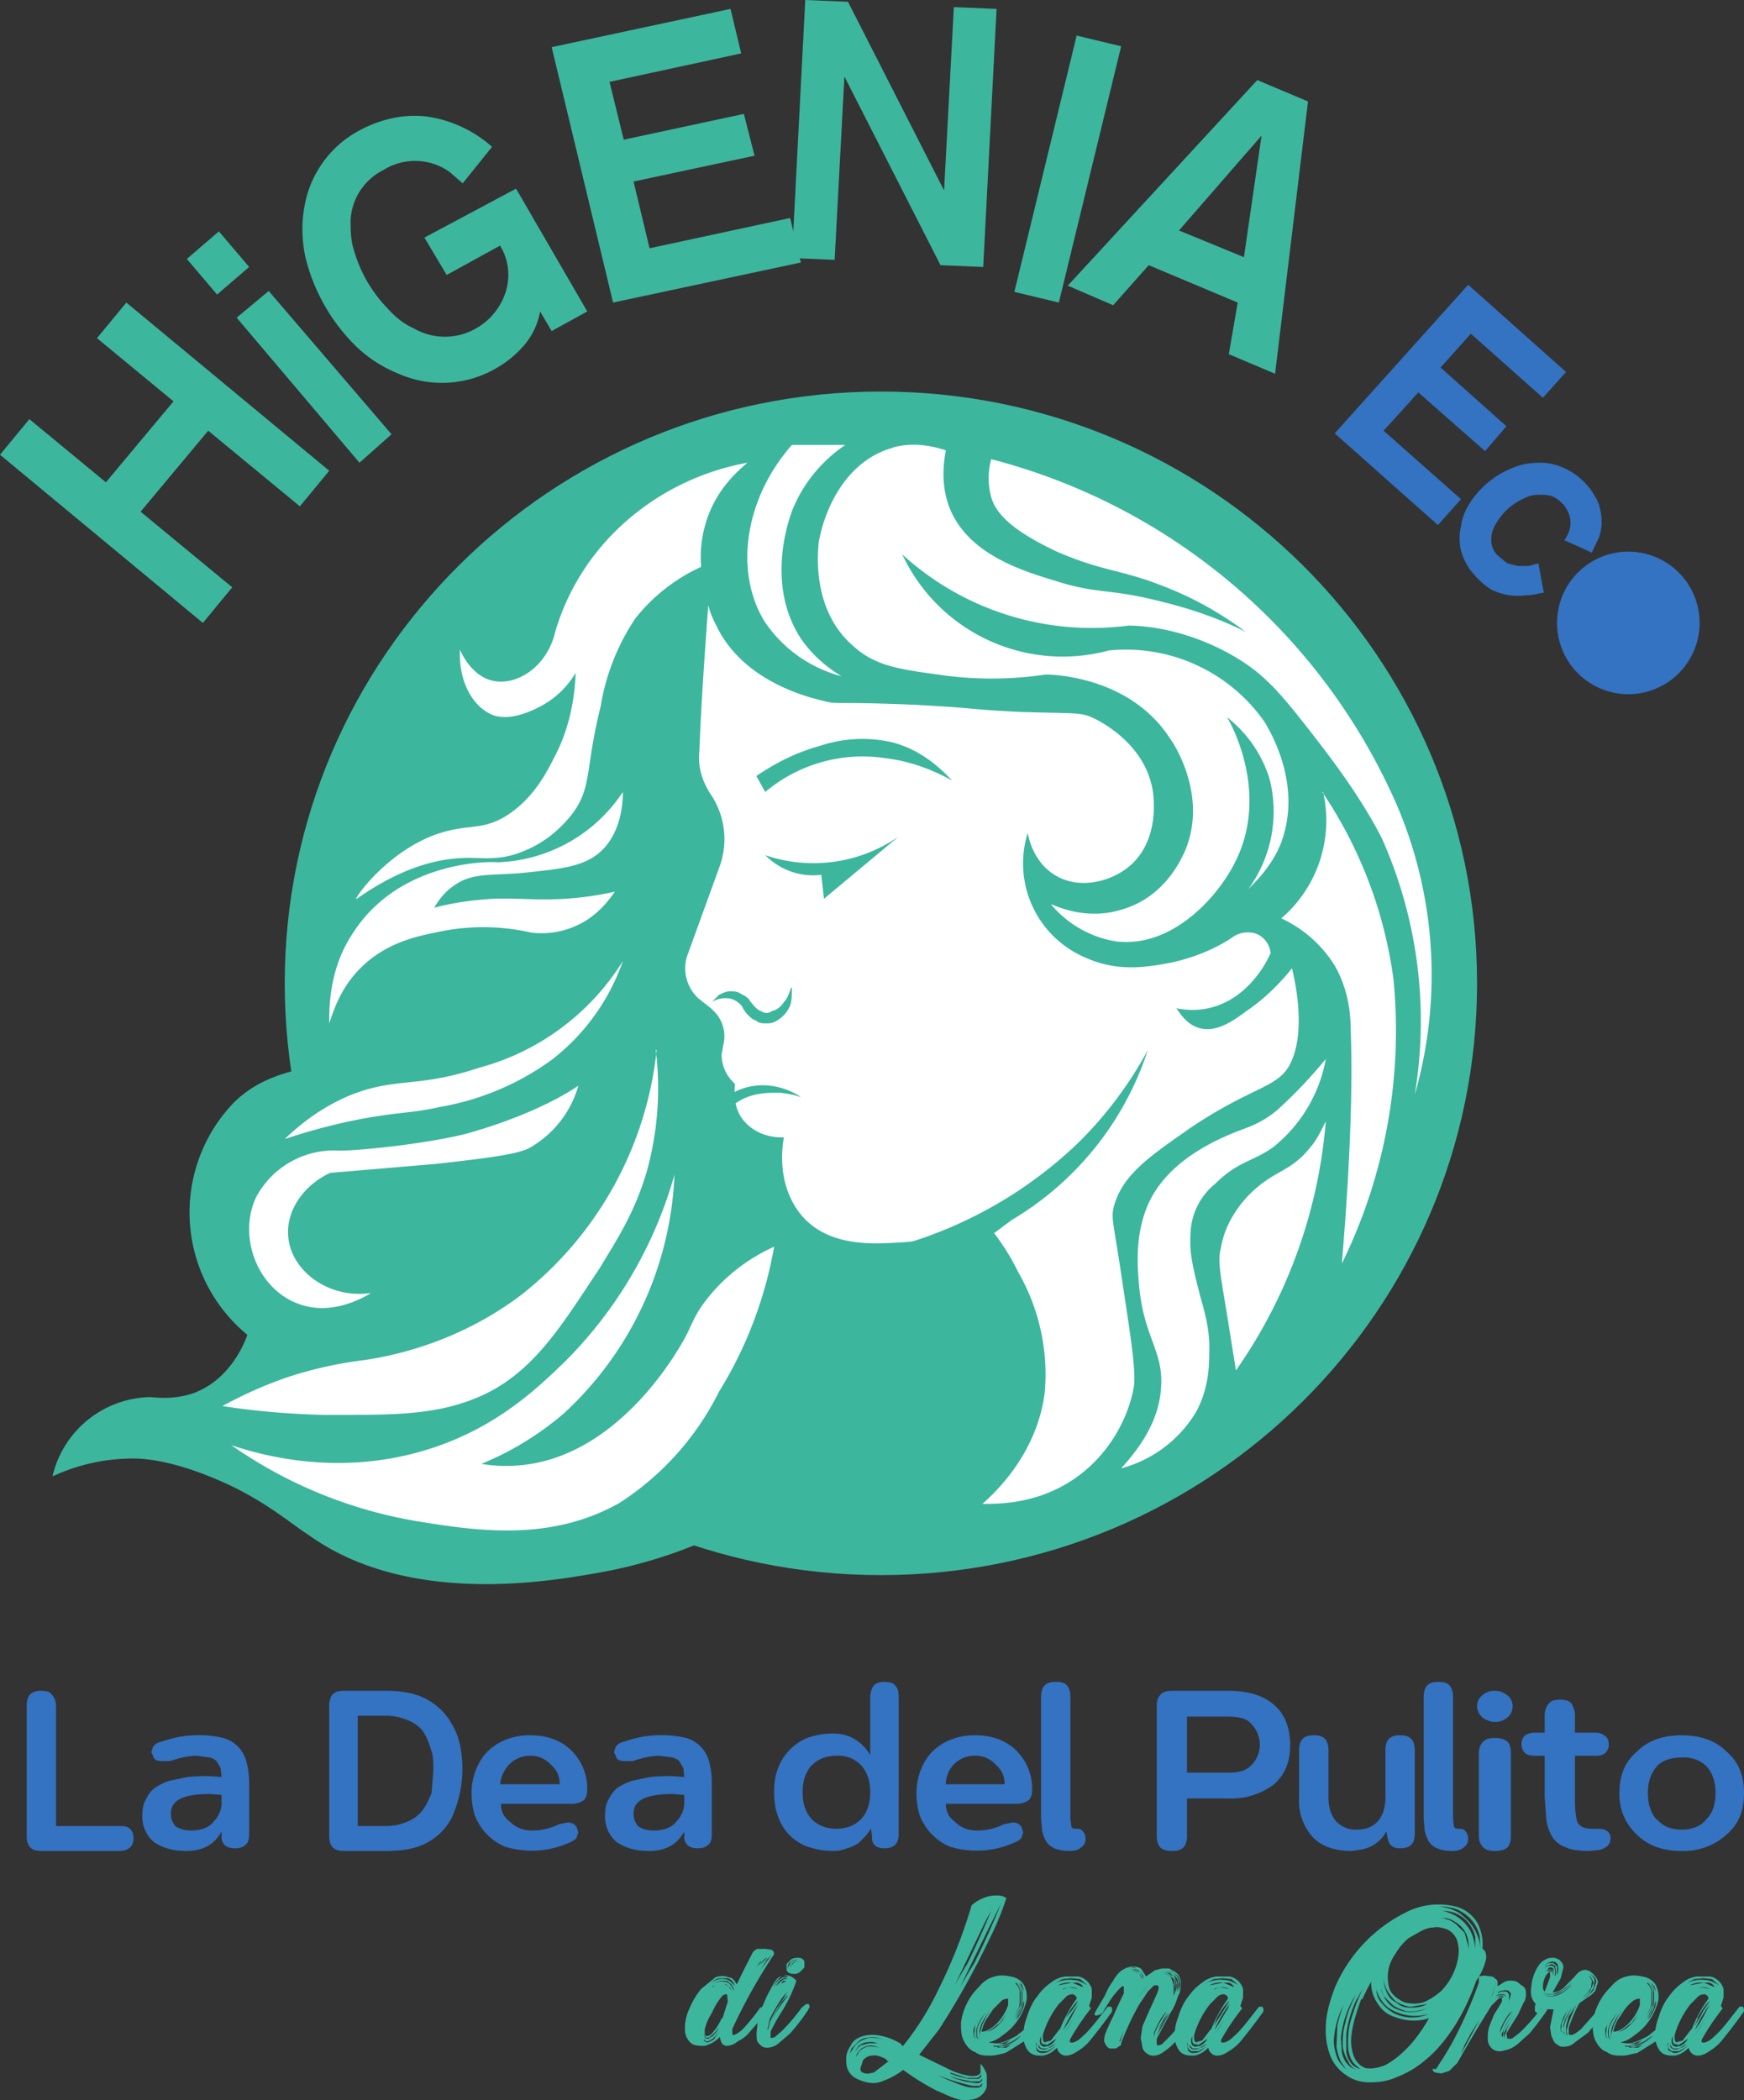
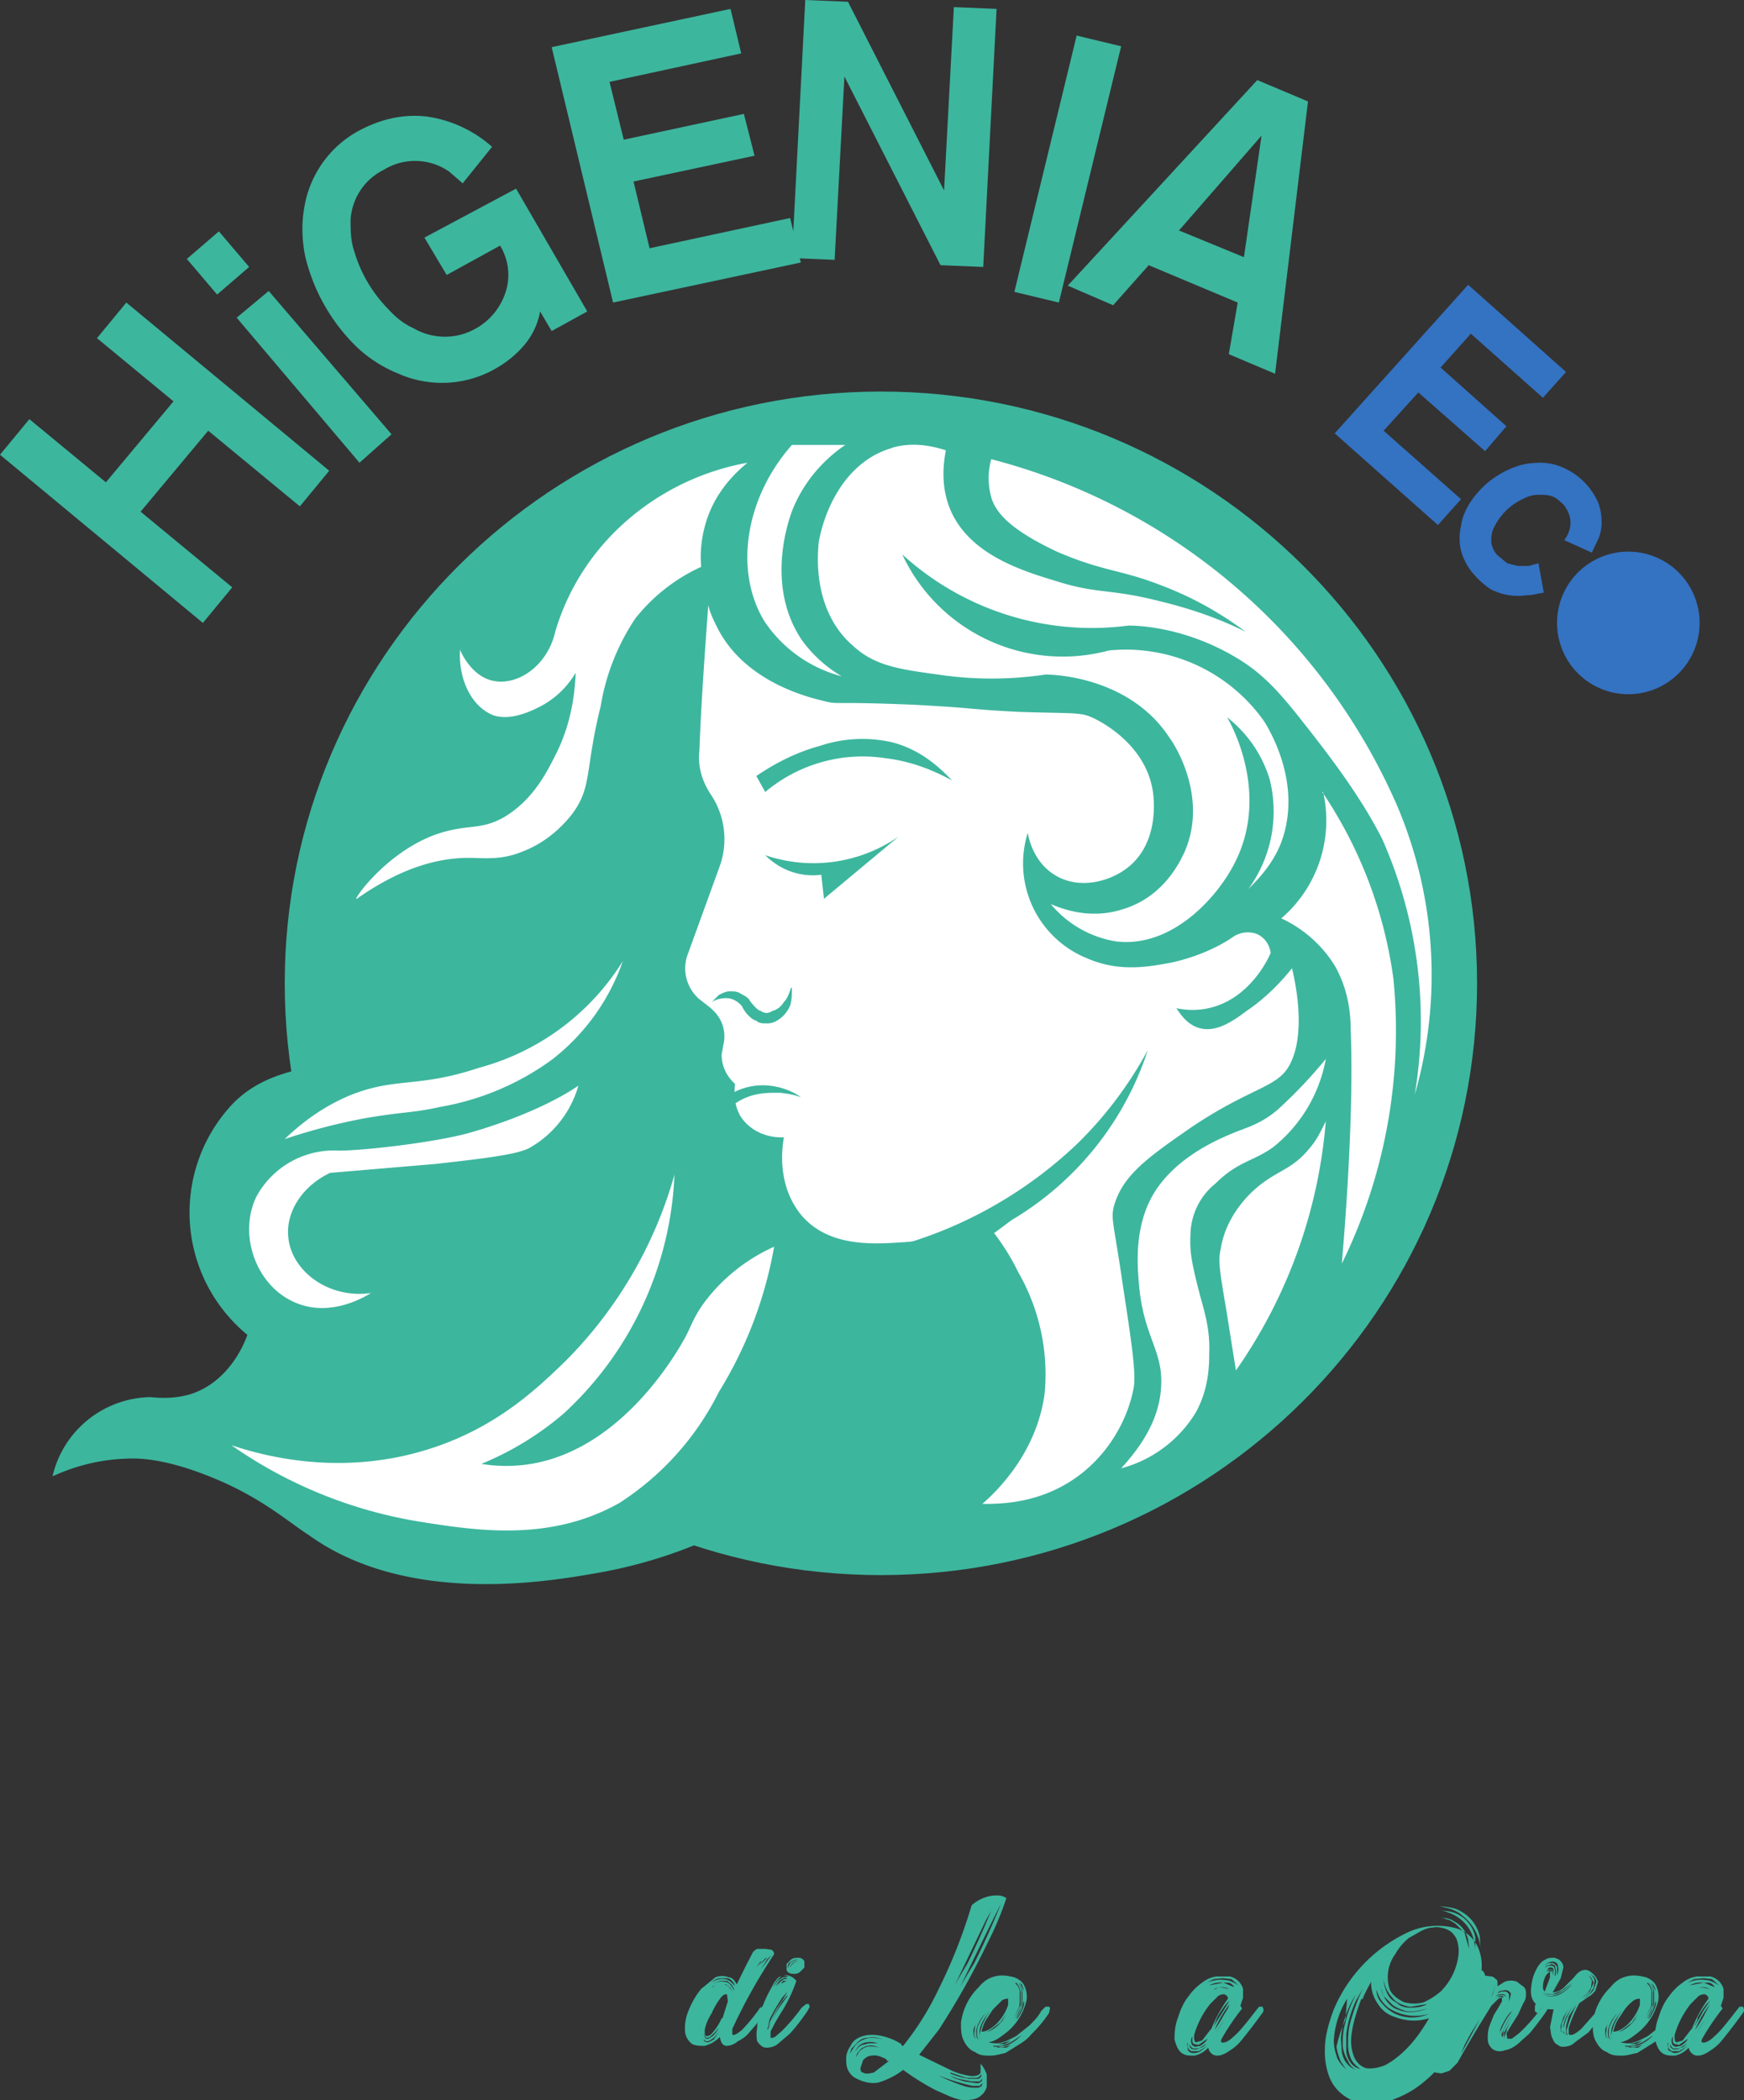
<svg xmlns="http://www.w3.org/2000/svg" width="196" height="236">
  <rect width="100%" height="100%" fill="#333333" stroke="none" />
  <g fill="none">
    <path d="M166 110.5c0 36.7-30 66.5-67 66.5s-67-29.8-67-66.5S62 44 99 44s67 29.8 67 66.5" fill="#3DB69E" />
    <path d="M38 119.4c-5 .7-9 1.6-12 4.8a17.8 17.8 0 0 0 1.8 25.8c-.2.6-1.9 5.3-6.5 6.7-1.8.5-3.3.4-4.4.3a11.5 11.5 0 0 0-11 8.9c2-.9 5-2 9.1-2 1.2 0 4.2.2 9 2.2 5.4 2.2 8.5 5 10.7 6.4 11.1 8 27 5.2 32.2 4.3a54 54 0 0 0 15.8-5.3c8.4-21.8 3.9-43.2-8.5-51-8.1-5.2-18.3-3.7-36.3-1.1" fill="#3DB69E" />
    <path d="M82.6 121.8c0 .5-.3 2 .6 3.6 1 1.6 2.9 2.5 4.9 2.4-.1.6-1 5.2 2 8.8 3.1 3.6 8.2 3.2 11.3 3a20 20 0 0 0 9-2.7c1.6 1.9 3 3.9 4 6a23 23 0 0 1 3 13.7c-.9 6.7-5.4 11-7 12.4 1.7 0 5.2 0 8.8-1.9 4.6-2.4 7.4-6.9 8.2-11.1.3-1.6-.2-5-1.2-11.5-1-7-1.4-7.5-1-9 1-3.5 3.9-5.5 8.8-8.9 7.2-4.8 9.9-4.3 11.2-7.5 1.7-4 0-10.2 0-10.3 0 0-2.1 2.8-5.1 4.8-1.6 1.2-3.5 2.5-5.4 1.9-1.3-.4-2-1.5-2.5-2.2 1 .2 2.2.3 3.6 0 4.6-1 6.7-5.5 7-6.2-.1-1-.8-1.9-1.7-2.2a3 3 0 0 0-2.4.3c-1.4 1-3.9 2.3-7.2 3-2.3.4-5.6 1.1-9.3-.5a11.5 11.5 0 0 1-6.7-14.1c.1.5.6 3.2 3 4.7 2.7 1.7 6.1.8 8.1-.7 3.6-2.7 3.1-7.5 3-8.4-.7-5.7-6.3-8.3-6.7-8.5-1.5-.7-2.1-.5-8.3-.7-6-.3-4.4-.4-11.8-.8-9.3-.4-8.6 0-10.1-.4-1.7-.4-9-2.1-12.1-8.3-.4-.8-.8-1.6-1-2.5-.4 5.5-.8 11-1 16.4-.2 1.7.3 3.4 1.3 4.9a9 9 0 0 1 1 8l-3.7 10.2c-.5 1.7 0 3.5 1.3 4.7l1.4 1.1.2.2a4 4 0 0 1 1.2 3.9l-.2 1.1c0 2 1.3 3.1 1.5 3.3" fill="#FFF" />
    <path d="M149 119a16.4 16.4 0 0 1-5.9 9.9c-2.2 1.6-4 1.6-6.5 4.1a7.5 7.5 0 0 0-2.8 5.5c-.1 2 0 3 1.1 7.2.5 1.8 1.1 3.8 1 6.3 0 1.2 0 4-1.5 6.7a14 14 0 0 1-8.4 6.3c3.6-3.9 4.4-7 4.5-9.3.2-4-2-5.5-2.5-11.4-.2-2.3-.4-5.6 1-8.9 2.5-5.7 9.4-8 11.2-8.7 1.3-.5 2.5-1.2 3.5-2.1a53.7 53.7 0 0 0 5.3-5.6" fill="#FFF" />
    <path d="M149 126c-.5 1-1 2.1-1.8 3-2 2.5-3.7 2.5-6 4.5-.6.5-3.4 3-4 6.8-.3 1.3-.2 2.1.6 6.8l1.1 6.9a56.8 56.8 0 0 0 10.1-28m-48.6-75.7C95.2 51.7 92.7 57 92 61c0 .5-1 7.4 3.9 11.6 2.4 2.2 5.1 2.6 9.5 3.2 4 .6 8.1.6 12.1 0 .8 0 9.5.2 14 7.2.6.8 4.3 6.7 1.6 12.8-.4.8-2.2 5-7 6.4-3.8 1.2-7-.2-8-.6a12 12 0 0 0 7.4 4.2c6.2.7 11.3-4.9 13.3-8.9 3.9-7.7-.4-15.5-.9-16.3a14 14 0 0 1 4.8 7 14.8 14.8 0 0 1-2.4 12.3c1-1 2.6-2.6 3.6-5 2.6-6.6-1.2-12.8-1.8-13.8a19 19 0 0 0-17.5-8 19.9 19.9 0 0 1-23.2-10.8 31.6 31.6 0 0 0 25.4 8c2.3 0 7.2.6 12.3 3.7 3.3 2 5.2 4.4 8.4 8.5 1.7 2.2 5.3 6.8 7.8 11.7A50.4 50.4 0 0 1 159 123a48.6 48.6 0 0 0-2-32.5 68.5 68.5 0 0 0-45.6-38.9 8 8 0 0 0 .1 4.6c.6 1.5 2 3.3 7.3 5.8 5.1 2.2 7.1 2 11.5 3.7 2.4.9 5.8 2.4 9.7 5.3-3-1.5-6.2-2.6-9.5-3.4-5.8-1.5-7.1-.8-11.8-2.3-4-1.2-9.6-3-11.8-7.8-1.2-2.7-.9-5.3-.6-6.9-1.3-.4-3.5-1-6-.3" fill="#FFF" />
    <path d="M95 50c-1.5 1-4.3 3.3-5.9 7.2-.2.5-3.3 8.3 1 14.7 1.5 2.1 3.3 3.4 4.5 4.1a15 15 0 0 1-8.7-6.2C82.5 64.2 83.7 56 89 50h6m-11 2c-1.2 1-3.8 3.3-4.8 7.2a13 13 0 0 0-.4 4.5 20 20 0 0 0-7.4 5.8 25 25 0 0 0-3.9 9.9c-1.8 7.2-.9 9.1-3.3 12.2-.8 1-2.6 3-5.5 4.1-2.4 1-4.4.7-6 .7-3 0-7.2.8-12.6 4.6-.6.4 3.1-5.1 8.8-7.2 3.7-1.3 5-.4 7.8-2 3.3-2 4.8-5.1 5.9-7.3 1.6-3.3 2-6.5 2.1-8.9a10 10 0 0 1-4 3.8c-1 .5-3.2 1.6-5.2 1-2.4-.9-4-3.9-3.8-7.4.1.3 1.3 3 3.7 3.5 2.7.6 6.1-1.6 7-5.5.7-2.4 2.7-8 8.4-12.8A28.3 28.3 0 0 1 84 52" fill="#FFF" />
-     <path d="M70 89c0 1.8-.4 4.7-2.4 6.6-1.8 1.7-4.2 2-8 2.4-4.3.5-6.4-.1-8.7 1.6-1 .7-1.7 1.7-2.1 2.4 2.7-.7 5-.9 6.6-1 3.2-.1 4.8.2 8.1 0a36 36 0 0 0 5.6-.8c-.5.7-1.6 2.3-3.5 3.4a9.5 9.5 0 0 1-5.9 1.2c-2.6-.6-6.4-1-10.8 0-2.5.5-5.7 1.3-8.4 4-2.2 2.2-3 4.7-3.5 6.2 0-1.9 0-6.2 2.7-10.2 5.3-8.2 15.6-8 16.2-7.9A17.6 17.6 0 0 0 70 89m3.8 29a40.4 40.4 0 0 1-15.2 27.5c-6.6 5-13.5 6.7-17.4 7.3-1.5.2-4.8.6-9 2-2.6.9-5 2-7.2 3.2 3.8.6 7.6.9 11.4 1 7 0 11.9.1 16.6-1.7 6.7-2.5 10-8.2 14.4-14.8 1.8-3 3.9-6.1 5.3-10.9a35 35 0 0 0 1-13.6" fill="#FFF" />
    <path d="M75.8 132a38.6 38.6 0 0 1-12.4 26.8 34 34 0 0 1-9.3 5.7c2.4.4 4.4.2 5.6 0 10.8-1.8 17-13.7 17.3-14.2.7-1.3 1-2.4 2.2-4a20 20 0 0 1 7.8-6.2c-.7 4-2.3 10-6.2 16.3a31.6 31.6 0 0 1-11.2 12.5c-7.8 4.4-16.1 3.1-22.4 2.1a51.2 51.2 0 0 1-21.2-8.6c3.3 1.1 12 3.6 22 .5 7.8-2.4 12.5-7 15.6-10A48.1 48.1 0 0 0 75.8 132M70 108a27.4 27.4 0 0 1-16.2 12c-6.9 2.3-9.3 1-14.5 3.1-1.9.8-4.5 2.2-7.3 4.9a67 67 0 0 1 8.8-2.3c4.5-.8 5.5-.6 8.6-1.3a30 30 0 0 0 12.6-5.3 24 24 0 0 0 8-11.1m-5 14a11.7 11.7 0 0 1-5.5 7c-1.2.6-3.3 1-10.6 1.8l-11.8 1c-3 1.4-5 4.3-4.7 7.2.3 3.7 4.4 7 9.3 6.3-.5.3-4.3 2.7-8.2 1.2-4.6-1.7-6.8-7.6-4.7-12a9.9 9.9 0 0 1 9.3-5.2c2.5 0 10-.8 14.3-1.9 5.4-1.5 10-3.6 12.6-5.4m83.7-33a14.5 14.5 0 0 1-4.7 14.2 14 14 0 0 1 6 5.3c1.6 2.8 1.8 5.6 1.8 7.3.4 10-.8 23.8-1 26.2a59.4 59.4 0 0 0 5.8-32 49.3 49.3 0 0 0-8-21" fill="#FFF" />
    <path d="m101 94-8.4 7-.3-2.7c-2.3.3-4.6-.5-6.3-2.2a16.8 16.8 0 0 0 15-2.1m-15-5a17 17 0 0 1 13.5-3.8c3.4.4 6 1.7 7.5 2.5-1-1-3.2-3.4-6.8-4.3a15 15 0 0 0-8 .4c-3.3.9-5.7 2.4-7.2 3.4l1 1.8m3 22c0 .6 0 1.4-.2 2-.3.7-.8 1.3-1.5 1.7a2 2 0 0 1-1.1.3c-.5 0-.9 0-1.2-.3-.4-.1-.7-.4-1-.7a4 4 0 0 1-.6-.9 2.4 2.4 0 0 0-1.4-.9 3 3 0 0 0-2 .4l.8-.8c.4-.2.8-.4 1.2-.4.5 0 .9 0 1.3.3.4.2.8.4 1 .8.4.5.8 1 1.2 1.1.4.3.9.3 1.3 0 .5-.1 1-.5 1.3-1 .4-.4.6-1 .8-1.6m40.1 7a44 44 0 0 1-7.8 10.4 48 48 0 0 1-27.2 13c5.1 2.2 8.9 1.6 10.6 1.2 2.6-.6 4.8-2.3 9.1-5.5A34.7 34.7 0 0 0 129 118m-50 7.9c.6-.8 1.9-2.5 4-3.4 3.4-1.4 6.4.3 7 .8-.8-.3-1.5-.4-2.3-.5-1.3 0-3.3-.1-5.2 1.3l-1.7 1.9-1.8-.1" fill="#3DB69E" />
-     <path d="M3 206.3v-14.6c0-.5.1-1 .4-1.3.3-.3.7-.4 1.2-.4.6 0 1 .1 1.2.4.3.3.5.8.5 1.3v13.5h7c.6 0 1 0 1.3.3.3.3.4.6.4 1 0 .5-.1.9-.4 1.1-.3.3-.7.4-1.3.4H4.7c-.6 0-1-.1-1.3-.4-.3-.3-.4-.8-.4-1.3m16.2-2.5c0 .6.2 1 .5 1.4.4.3 1 .5 1.8.5 1 0 2-.3 2.5-1a3 3 0 0 0 .9-2v-1l-1.3-.1c-3 0-4.4.7-4.4 2.2m-2.8-1.6c.3-.6.6-1 1-1.3.5-.3 1-.6 1.7-.8l1.9-.4a17 17 0 0 1 3.9 0l-.1-1-.4-.7c-.2-.3-.5-.4-.8-.5l-1.5-.2c-.8 0-1.8.2-3 .6h-.9c-.5 0-.9-.1-1-.6l-.2-.4.2-.6c.2-.3.5-.5 1-.6a12.3 12.3 0 0 1 6.9-.4 3.7 3.7 0 0 1 2.6 2.7c.2.7.3 1.5.3 2.4v5.7c0 .5-.1 1-.4 1.2-.3.3-.7.4-1.2.4-.9 0-1.4-.4-1.5-1.1v-.8c-.8 1.5-2.1 2.2-4 2.2-1.6 0-2.7-.4-3.6-1a3.7 3.7 0 0 1-1.3-3c0-.7.1-1.3.4-1.8m23.8-9.4v12.4h3.1c1 0 1.8-.2 2.5-.5a4 4 0 0 0 1.7-1.3c.4-.5.7-1.2 1-1.9l.2-2.5c0-1 0-1.8-.3-2.5-.2-.7-.5-1.4-.9-2a4 4 0 0 0-1.7-1.2c-.7-.3-1.5-.5-2.5-.5h-3.1ZM37 206.3v-14.6c0-.5.1-1 .4-1.3.3-.3.7-.4 1.2-.4h4.7c1.2 0 2.3.1 3.3.4a7 7 0 0 1 4.1 3.2c.5.8.8 1.6 1 2.5a13.2 13.2 0 0 1-1 8.3 6.7 6.7 0 0 1-4 3.2c-1 .3-2.2.4-3.4.4h-4.7c-.5 0-.9-.1-1.2-.4-.3-.3-.4-.8-.4-1.3m19.3-5.8h6.6c0-.9-.3-1.6-1-2.2a3 3 0 0 0-2.3-1c-1 0-1.8.4-2.4 1a4 4 0 0 0-1 2.2m-3.2 1a7 7 0 0 1 .8-3.3c.5-1 1.2-1.7 2.2-2.3a7 7 0 0 1 3.6-.9c1.8 0 3.3.5 4.5 1.6A6 6 0 0 1 66 201c0 .6-.1 1-.4 1.3-.3.2-.7.4-1.3.4h-8c0 .8.3 1.5 1 2 .6.6 1.4 1 2.5 1 1.2 0 2.2-.3 3-.7l1-.2c.5 0 .8.2 1 .5l.2.6-.2.6c-.1.2-.4.4-.9.6a10.3 10.3 0 0 1-7.2.4 6.3 6.3 0 0 1-3.3-3.4c-.3-.9-.4-1.7-.4-2.6m18.2 2.3c0 .6.2 1 .5 1.4.4.3 1 .5 1.8.5 1 0 2-.3 2.5-1a3 3 0 0 0 .9-2v-1l-1.3-.1c-3 0-4.4.7-4.4 2.2m-2.8-1.6c.3-.6.6-1 1-1.3.5-.3 1-.6 1.7-.8l1.9-.4a17 17 0 0 1 3.9 0l-.1-1-.4-.7c-.2-.3-.5-.4-.8-.5l-1.5-.2c-.8 0-1.8.2-3 .6h-.9c-.5 0-.9-.1-1-.6l-.2-.4.2-.6c.2-.3.5-.5 1-.6a12.3 12.3 0 0 1 6.9-.4 3.7 3.7 0 0 1 2.6 2.7c.2.7.3 1.5.3 2.4v5.7c0 .5-.1 1-.4 1.2-.3.3-.7.4-1.2.4-.9 0-1.4-.4-1.5-1.1v-.8c-.8 1.5-2.1 2.2-4 2.2-1.6 0-2.7-.4-3.6-1a3.7 3.7 0 0 1-1.3-3c0-.7.1-1.3.4-1.8m21.8-.8c0 1.2.3 2.2 1 3 .7.7 1.6 1.1 2.8 1.1 1.2 0 2.1-.4 2.8-1.1.7-.8 1-1.8 1-3s-.3-2.2-1-3a3.5 3.5 0 0 0-2.8-1.1c-1.2 0-2.1.4-2.8 1.1-.7.8-1 1.8-1 3m-3.2 0c0-1 .1-1.8.4-2.6a6 6 0 0 1 3.3-3.5c.9-.3 1.8-.5 2.9-.5 1.8 0 3.2.8 4.2 2.4v-6.5c0-.6.2-1 .4-1.3.3-.3.7-.4 1.2-.4s1 .1 1.2.4c.3.3.4.7.4 1.3V206c0 .6-.1 1-.4 1.3-.3.3-.7.4-1.2.4-.8 0-1.3-.3-1.4-1v-.4a8.8 8.8 0 0 1-.1-.8l-.6.8-.8.8a4 4 0 0 1-1.3.6c-.5.2-1 .3-1.6.3-1 0-2-.2-2.9-.5a5.5 5.5 0 0 1-3.3-3.5c-.3-.8-.4-1.7-.4-2.6m19.3-.9h6.6c0-.9-.3-1.6-1-2.2a3 3 0 0 0-2.3-1 3.2 3.2 0 0 0-3.3 3.2m-3.3 1a7 7 0 0 1 .8-3.3c.5-1 1.2-1.7 2.2-2.3a7 7 0 0 1 3.6-.9c1.8 0 3.3.5 4.5 1.6a6 6 0 0 1 1.9 4.4c0 .6-.1 1-.4 1.3-.3.2-.7.4-1.3.4h-8c0 .8.3 1.5 1 2 .6.6 1.4 1 2.5 1 1.2 0 2.2-.3 3-.7l1-.2c.5 0 .8.2 1 .5l.2.6-.2.6c-.1.2-.4.4-.9.6a10.3 10.3 0 0 1-7.2.4 6.3 6.3 0 0 1-3.3-3.4c-.3-.9-.4-1.7-.4-2.6m14.4-12.1c.3-.3.7-.4 1.3-.4.5 0 1 .1 1.2.4.3.3.4.8.4 1.3v13.7l.1.8c0 .2.2.3.5.3s.6 0 .8.3c.2.2.3.5.3.8 0 .5-.2.8-.5 1-.3.3-.8.4-1.3.4-.7 0-1.2-.1-1.7-.3a2 2 0 0 1-1-.9 4 4 0 0 1-.4-1.2l-.1-1.3v-13.6c0-.5.1-1 .4-1.3m16 3.5v6.3h4.6c1.2 0 2-.2 2.6-.8a3.3 3.3 0 0 0 0-4.7c-.5-.6-1.4-.8-2.6-.8h-4.6Zm-3-2.5c.4-.3.8-.4 1.4-.4h6.2c2.2 0 4 .5 5.2 1.6 1.2 1 1.8 2.6 1.8 4.5s-.6 3.3-1.8 4.4a8 8 0 0 1-5.2 1.6h-4.6v4.2c0 .5-.1 1-.4 1.3-.3.3-.7.4-1.3.4-.5 0-1-.1-1.3-.4-.3-.3-.4-.8-.4-1.3v-14.6c0-.5.1-1 .5-1.3m15.5 6.3c0-.5.1-1 .4-1.3.3-.3.7-.4 1.3-.4.5 0 .9.1 1.2.4.3.3.4.8.4 1.3v5.3c0 1.1.3 2 .8 2.6a3 3 0 0 0 2.4 1c1.1 0 1.9-.4 2.4-1s.8-1.5.8-2.6v-5.3c0-.5.1-1 .4-1.3.3-.3.7-.4 1.2-.4.6 0 1 .1 1.3.4.3.3.4.8.4 1.3v9.3c0 .6-.1 1-.4 1.3-.3.3-.7.4-1.3.4-.7 0-1.1-.3-1.3-.9l-.2-1-.3.5a4 4 0 0 1-2.3 1.5l-1.3.2c-1.9 0-3.4-.5-4.4-1.6a6 6 0 0 1-1.5-4.4v-5.3Zm14.4-7.3c.3-.3.7-.4 1.3-.4.5 0 1 .1 1.2.4.3.3.4.8.4 1.3v13.7l.1.8c0 .2.2.3.5.3s.6 0 .8.3c.2.2.3.5.3.8 0 .5-.2.8-.5 1-.3.3-.8.4-1.3.4-.7 0-1.2-.1-1.7-.3a2 2 0 0 1-1-.9 4 4 0 0 1-.4-1.2l-.1-1.3v-13.6c0-.5.1-1 .4-1.3m5.8 16.9V197c0-.6.2-1 .5-1.3.3-.3.7-.4 1.3-.4.6 0 1 .1 1.4.4.3.3.4.7.4 1.3v9.3c0 .6-.1 1-.4 1.3-.3.3-.8.4-1.4.4-.6 0-1-.1-1.3-.4-.3-.3-.5-.7-.5-1.3m.4-15.8a2 2 0 0 1 1.4-.5c.6 0 1 .2 1.4.5.4.3.6.8.6 1.2 0 .5-.2 1-.6 1.3a2 2 0 0 1-1.4.5c-.5 0-1-.2-1.4-.5-.4-.4-.6-.8-.6-1.3 0-.4.2-.9.6-1.2m4.4 5.5c0-.4.1-.7.4-1 .2-.1.6-.3 1-.3h1.2v-2c0-.5.2-1 .5-1.3.2-.3.7-.4 1.2-.4.6 0 1 .1 1.3.4.2.4.4.8.4 1.3v2h2.4c.4 0 .8.2 1 .4.3.2.4.5.4 1 0 .3-.1.6-.4.9-.2.2-.6.3-1 .3H177v4.8c0 1.3.1 2.2.3 2.7.3.5.8.7 1.6.7a11.2 11.2 0 0 0 .7 0c.8 0 1.3.3 1.4.9v.2c0 .3-.1.6-.3.8a2 2 0 0 1-1.1.5l-1 .1c-1 0-2-.1-2.6-.4a3 3 0 0 1-1.5-1.1c-.3-.5-.6-1.2-.7-1.9l-.2-2.6v-4.7h-1.2c-.4 0-.8-.1-1-.3-.3-.3-.4-.6-.4-1m15.2 8.4c.6.8 1.6 1.2 2.8 1.2 1.2 0 2.2-.4 2.8-1.2.7-.7 1-1.7 1-2.9s-.3-2.2-1-3a3.6 3.6 0 0 0-2.8-1c-1.2 0-2.2.3-2.8 1-.7.8-1 1.8-1 3s.3 2.2 1 3m-4.2-3c0-2 .6-3.5 2-4.7 1.2-1.2 2.9-1.8 5-1.8s3.8.6 5 1.8c1.4 1.2 2 2.7 2 4.7s-.6 3.5-2 4.7a7.2 7.2 0 0 1-5 1.8c-2.1 0-3.8-.6-5-1.8a6.1 6.1 0 0 1-2-4.7" fill="#3472C2" />
    <path d="M85.6 220.4c-.2 0-.3.3-.6.7a22.4 22.4 0 0 0 .6-.7m.6-.4c-.2 0-.5.4-.8.8a27.3 27.3 0 0 0 .8-.8m.5-.3-.5.5-.7 1.1a46 46 0 0 0 1.2-1.6m-4.2 4c0-.3-.2-.5-.3-.7l-.5-.4H81a2 2 0 0 0-.9.4c.4-.3.9-.4 1.3-.3.5 0 .8.4 1.1 1m-2.4-.4c.4-.3.8-.4 1.3-.3.4.1.7.4 1 1l-.3-.6-.5-.4H81a2 2 0 0 0-1 .3m2.6 0a1.2 1.2 0 0 0-.8-1H81c-.4 0-.7.2-1.1.5.5-.3 1-.5 1.5-.4.4 0 .8.3 1.2.8m-1.4 3.6.6-1.9-.1-.8c-.2 0-.4 0-.7.4a8 8 0 0 0-1 1.7c-.5.8-.7 1.4-.8 1.9 0 .4 0 .7.2.7.1 0 .4 0 .7-.4a6 6 0 0 0 1-1.6m-2 1.6.1.5c.1.2.2.2.4.2l.5-.3c.2-.2.5-.5.7-1a4 4 0 0 1-.9 1c-.2.2-.4.2-.5.2a.4.4 0 0 1-.2-.3l-.1-.3m0 .3v.6c.2.2.3.2.5.2l.6-.3.7-1c-.4.5-.7.9-1 1-.2.2-.4.2-.5.2a.4.4 0 0 1-.3-.3v-.4m6.4-3c.2-.3.3-.4.5-.4h.3v.5a31.8 31.8 0 0 1-2.1 2.6c-.4.5-.9.8-1.3 1a2 2 0 0 1-1.2.5c-.5 0-.7-.4-.8-1-.5.5-1 .8-1.7 1-.5 0-1 0-1.4-.2a2 2 0 0 1-.8-1.3 5 5 0 0 1 .4-2.5 9 9 0 0 1 1.4-2.4l1.6-1.3a2 2 0 0 1 1.5 0c.4 0 .7.4.9.8a110.4 110.4 0 0 1 1.7-3.4c.1-.3.4-.5.6-.6h.9l.7.1c.2.1.3.3.3.5a61.8 61.8 0 0 0-4.7 8.4v.6c.1.2.5 0 1.1-.5a20 20 0 0 0 2.1-2.6" fill="#3DB69E" />
-     <path d="M89.8 220.4h-.3l-.3.1-.3.3-.2.5c.1-.2.2-.5.4-.6.1-.2.4-.3.7-.3m-.1-.2a1.3 1.3 0 0 0-.7.2 1 1 0 0 0-.4.3l-.1.5.3-.6c.2-.2.5-.3.9-.4m-.6 1.6c-.4 0-.6-.2-.7-.4v-.7l.5-.5c.3-.2.6-.2.8-.2.4 0 .6.2.7.4v.7l-.5.5a1 1 0 0 1-.8.2m-.7.8H88l-.5.7.3-.4.6-.3m-1.3.7.3-.3.3-.3.4-.3c.2 0 .3-.1.4 0-.1-.2-.3-.2-.6 0-.3.1-.5.4-.8 1m1.5-1.3a.9.9 0 0 0-.8 0 3 3 0 0 0-.9 1.2 5.7 5.7 0 0 1 .6-.8l.5-.3.6-.1m-.1 1.7-.6.7a21.4 21.4 0 0 0-1.4 2.4l-.2.8a19.6 19.6 0 0 1 1-2l.8-1.2.4-.7m0 .4-.6.7a30.3 30.3 0 0 0-1.4 2.5c-.2.4-.3.6-.2.7l.3-.9A20.7 20.7 0 0 1 88 225l.5-.7m1.6 1.3.5-.4h.3l.1.3-.2.4a23 23 0 0 1-2 2.6l-1.4 1.2a2 2 0 0 1-1.3.4c-.4 0-.7-.3-1-.7-.1-.4-.1-1 0-1.6 0-.7.3-1.5.6-2.3.3-.9.8-1.8 1.3-2.7.3-.4.5-.7.8-.7.3-.1.5-.2.8-.1a1.6 1.6 0 0 1 .9.6 16.3 16.3 0 0 1-1.8 3.7 21.8 21.8 0 0 0-1.1 2v.6c0 .2.2.1.5 0l.8-.7a21.5 21.5 0 0 0 2.2-2.6m76.3-6.6-.1-1.4a4.2 4.2 0 0 0-2.1-2.8c-.6-.4-1.4-.5-2.4-.6l1.2.3c.5.2 1 .4 1.4.8a5.3 5.3 0 0 1 2 3.7m-1.3 0-.1-1a3 3 0 0 0-1.6-2.1c-.4-.3-1-.4-1.8-.4.3 0 .6 0 1 .2.3 0 .7.3 1 .5l1 1 .5 1.8m.7 0v-1.3a3.7 3.7 0 0 0-2-2.6c-.6-.3-1.3-.4-2.2-.4.3 0 .7 0 1.1.2a4.4 4.4 0 0 1 2.5 2c.3.5.5 1.2.6 2.1m-8 6c.8.2 1.5.2 2.2 0 .7-.3 1.3-.7 1.9-1.2a7 7 0 0 0 2-4 4 4 0 0 0-.2-1.9c-.3-.6-.7-1-1.4-1.2-.4-.1-.8-.2-1.2-.1-.5 0-1 .2-1.4.4l-1.4.8c-.6.5-1.1 1.1-1.5 1.8a4.4 4.4 0 0 0-.6 4c.3.6.8 1 1.6 1.4m-2.3-2.5c0 .5.2 1 .4 1.5.2.4.5.8 1 1 .4.4.9.6 1.5.6s1.3 0 2-.4l-1.8.3c-.5 0-.9-.2-1.2-.3-.4-.2-.7-.4-.9-.7a3.8 3.8 0 0 1-1-2m4.9 3.2c-1 .3-1.7.4-2.4.3-.6-.2-1.1-.4-1.5-.7l-1-1-.3-.9c.1.5.3 1 .6 1.4.2.3.6.7 1 .9.5.2 1 .4 1.6.4a5 5 0 0 0 2-.4m-5.7-2c0 .4.2 1 .6 1.4.4.5.8.8 1.3 1.1a4.6 4.6 0 0 0 4 .1 5.4 5.4 0 0 1-4.6-.7 3.9 3.9 0 0 1-1.3-2m-1.7 1c-.6 1.6-1 3-1.1 4a5 5 0 0 0 .3 2.6c.3.6.7 1 1.3 1.2.6.1 1.3 0 2.1-.3.8-.4 1.6-1 2.5-1.9.8-.8 1.7-2 2.5-3.4a5.7 5.7 0 0 1-3.7-.1c-1-.3-1.6-.8-2.1-1.6a4 4 0 0 1-.7-2.4 17 17 0 0 0-1 2m.1-1.3-.8 1.4a12.8 12.8 0 0 0-1.1 3.8v1.8c0 .5.2 1 .5 1.4.2.3.6.6 1.1.7-.3-.2-.7-.5-1-1-.2-.4-.4-1-.4-1.7 0-.8 0-1.7.3-2.7.3-1 .7-2.3 1.4-3.7m-.8.7a11 11 0 0 0-1.7 4.9l.1 1.6c.1.5.3 1 .6 1.3.3.4.7.6 1.1.7-.4-.1-.8-.5-1-1a4 4 0 0 1-.6-1.7c0-.8 0-1.6.3-2.6.2-1 .6-2 1.2-3.2m-1 .5a10 10 0 0 0-1.5 4.7c0 .8.2 1.4.4 2 .3.6.7 1 1.2 1.4-.3-.2-.5-.6-.8-1-.2-.5-.4-1-.5-1.7l.1-2.4c.2-.9.5-1.9 1-3m15.3-5.6c.3.1.5.6.4 1.2a7 7 0 0 1-1.1 2.4c-.7 2-1.6 3.8-2.5 5.2-1 1.5-2 2.7-3.1 3.6a11 11 0 0 1-3.3 2c-1.1.5-2.1.6-3.1.6s-1.9-.3-2.6-.8a4.7 4.7 0 0 1-1.8-2.2 8 8 0 0 1-.5-3.2c0-1.3.4-2.8 1-4.4a16.8 16.8 0 0 1 8-8.5 8 8 0 0 1 5.8-.6 4 4 0 0 1 2.3 1.9c.4.8.6 1.8.5 2.8" fill="#3DB69E" />
+     <path d="M89.8 220.4h-.3l-.3.1-.3.3-.2.5c.1-.2.2-.5.4-.6.1-.2.4-.3.7-.3m-.1-.2a1.3 1.3 0 0 0-.7.2 1 1 0 0 0-.4.3l-.1.5.3-.6c.2-.2.5-.3.9-.4m-.6 1.6c-.4 0-.6-.2-.7-.4v-.7l.5-.5c.3-.2.6-.2.8-.2.4 0 .6.2.7.4v.7l-.5.5a1 1 0 0 1-.8.2m-.7.8H88l-.5.7.3-.4.6-.3m-1.3.7.3-.3.3-.3.4-.3c.2 0 .3-.1.4 0-.1-.2-.3-.2-.6 0-.3.1-.5.4-.8 1m1.5-1.3a.9.9 0 0 0-.8 0 3 3 0 0 0-.9 1.2 5.7 5.7 0 0 1 .6-.8l.5-.3.6-.1m-.1 1.7-.6.7a21.4 21.4 0 0 0-1.4 2.4l-.2.8a19.6 19.6 0 0 1 1-2l.8-1.2.4-.7m0 .4-.6.7a30.3 30.3 0 0 0-1.4 2.5c-.2.4-.3.6-.2.7l.3-.9A20.7 20.7 0 0 1 88 225l.5-.7m1.6 1.3.5-.4h.3l.1.3-.2.4a23 23 0 0 1-2 2.6l-1.4 1.2a2 2 0 0 1-1.3.4c-.4 0-.7-.3-1-.7-.1-.4-.1-1 0-1.6 0-.7.3-1.5.6-2.3.3-.9.8-1.8 1.3-2.7.3-.4.5-.7.8-.7.3-.1.5-.2.8-.1a1.6 1.6 0 0 1 .9.6 16.3 16.3 0 0 1-1.8 3.7 21.8 21.8 0 0 0-1.1 2v.6c0 .2.2.1.5 0l.8-.7a21.5 21.5 0 0 0 2.2-2.6m76.3-6.6-.1-1.4a4.2 4.2 0 0 0-2.1-2.8c-.6-.4-1.4-.5-2.4-.6l1.2.3c.5.2 1 .4 1.4.8a5.3 5.3 0 0 1 2 3.7m-1.3 0-.1-1a3 3 0 0 0-1.6-2.1c-.4-.3-1-.4-1.8-.4.3 0 .6 0 1 .2.3 0 .7.3 1 .5l1 1 .5 1.8m.7 0v-1.3a3.7 3.7 0 0 0-2-2.6c-.6-.3-1.3-.4-2.2-.4.3 0 .7 0 1.1.2a4.4 4.4 0 0 1 2.5 2c.3.5.5 1.2.6 2.1m-8 6c.8.2 1.5.2 2.2 0 .7-.3 1.3-.7 1.9-1.2a7 7 0 0 0 2-4 4 4 0 0 0-.2-1.9c-.3-.6-.7-1-1.4-1.2-.4-.1-.8-.2-1.2-.1-.5 0-1 .2-1.4.4l-1.4.8c-.6.5-1.1 1.1-1.5 1.8a4.4 4.4 0 0 0-.6 4c.3.6.8 1 1.6 1.4m-2.3-2.5c0 .5.2 1 .4 1.5.2.4.5.8 1 1 .4.4.9.6 1.5.6s1.3 0 2-.4l-1.8.3c-.5 0-.9-.2-1.2-.3-.4-.2-.7-.4-.9-.7a3.8 3.8 0 0 1-1-2m4.9 3.2c-1 .3-1.7.4-2.4.3-.6-.2-1.1-.4-1.5-.7l-1-1-.3-.9c.1.5.3 1 .6 1.4.2.3.6.7 1 .9.5.2 1 .4 1.6.4a5 5 0 0 0 2-.4m-5.7-2c0 .4.2 1 .6 1.4.4.5.8.8 1.3 1.1a4.6 4.6 0 0 0 4 .1 5.4 5.4 0 0 1-4.6-.7 3.9 3.9 0 0 1-1.3-2m-1.7 1c-.6 1.6-1 3-1.1 4a5 5 0 0 0 .3 2.6c.3.6.7 1 1.3 1.2.6.1 1.3 0 2.1-.3.8-.4 1.6-1 2.5-1.9.8-.8 1.7-2 2.5-3.4a5.7 5.7 0 0 1-3.7-.1c-1-.3-1.6-.8-2.1-1.6a4 4 0 0 1-.7-2.4 17 17 0 0 0-1 2m.1-1.3-.8 1.4a12.8 12.8 0 0 0-1.1 3.8v1.8c0 .5.2 1 .5 1.4.2.3.6.6 1.1.7-.3-.2-.7-.5-1-1-.2-.4-.4-1-.4-1.7 0-.8 0-1.7.3-2.7.3-1 .7-2.3 1.4-3.7m-.8.7a11 11 0 0 0-1.7 4.9l.1 1.6c.1.5.3 1 .6 1.3.3.4.7.6 1.1.7-.4-.1-.8-.5-1-1a4 4 0 0 1-.6-1.7c0-.8 0-1.6.3-2.6.2-1 .6-2 1.2-3.2m-1 .5a10 10 0 0 0-1.5 4.7c0 .8.2 1.4.4 2 .3.6.7 1 1.2 1.4-.3-.2-.5-.6-.8-1-.2-.5-.4-1-.5-1.7c.2-.9.5-1.9 1-3m15.3-5.6c.3.1.5.6.4 1.2a7 7 0 0 1-1.1 2.4c-.7 2-1.6 3.8-2.5 5.2-1 1.5-2 2.7-3.1 3.6a11 11 0 0 1-3.3 2c-1.1.5-2.1.6-3.1.6s-1.9-.3-2.6-.8a4.7 4.7 0 0 1-1.8-2.2 8 8 0 0 1-.5-3.2c0-1.3.4-2.8 1-4.4a16.8 16.8 0 0 1 8-8.5 8 8 0 0 1 5.8-.6 4 4 0 0 1 2.3 1.9c.4.8.6 1.8.5 2.8" fill="#3DB69E" />
    <path d="M170.6 226a19.5 19.5 0 0 0-1.1 1.6l-.5.9.1.6c0-.2 0-.5.2-.8 0-.3.2-.6.4-1a28.5 28.5 0 0 1 .9-1.3m-.3-.2-.4.6a10.6 10.6 0 0 0-1 1.9c-.2.3-.2.5 0 .6l.1-.8.5-1a20.8 20.8 0 0 1 .8-1.3m-.2-.2c0 .2-.2.4-.5.7a7.3 7.3 0 0 0-1 1.8v.6c0-.2 0-.5.2-.8a7.1 7.1 0 0 1 1-1.7l.3-.6m-.5-.7.2-.8c0-.2-.2-.3-.3-.4a.8.8 0 0 0-.6 0c-.2 0-.4 0-.6.3l.4-.2h.5c.2 0 .3.2.4.3v.8m-.5 0 .1-.5c0-.1 0-.2-.2-.3h-.4a1 1 0 0 0-.5.2l.4-.1h.4c.1 0 .2 0 .3.2v.6m-1.2-.4.4-.2h.3l.3.1v.6-.5l-.1-.3h-.4l-.5.3m-.3-1.3-.3.6a28 28 0 0 1-1 2.3l-.7 1.2a64 64 0 0 1 2-4.1m-3.5 7.5a231 231 0 0 0 3.6-6.8l.3-1.1-.3 1a23 23 0 0 1-1.5 3l-1 1.6-.7 1.3-.4 1m8.9-5 .4-.4h.3c.1 0 .2 0 .2.2l-.2.4a36.6 36.6 0 0 1-1.9 2.5l-.9.8c-.7.7-1.3 1-1.9 1.1-.5.2-1 .1-1.3-.1-.4-.3-.6-.7-.6-1.2s0-1 .3-1.7l.4-1 .5-.8.4-.7v-.4c-.2 0-.3 0-.5.2l-.7.7-.8 1.3a117.9 117.9 0 0 0-3 5.1l-.9.9-.9.3-.7-.1c-.2-.1-.3-.2-.3-.4h.4l.5-.8a30.1 30.1 0 0 0 2-3.5 49 49 0 0 0 2.3-5.4v-.7l.6-.1.8.1c.2 0 .4.2.5.3.2.1.2.3.2.4v.4l.8-.5a1.9 1.9 0 0 1 1.4 0l.5.4c.4.2.5.5.5.9 0 .3 0 .7-.3 1.1l-.6 1.3a73.4 73.4 0 0 0-1.3 2.1l.1.6h.5l.8-.6a18.7 18.7 0 0 0 2.4-2.7" fill="#3DB69E" />
    <path d="M178 224.6a4 4 0 0 0 1.1-1l.3-.9a1 1 0 0 0-.3-.6l-.4-.3c.3.3.5.5.5.8l-.1.8-.5.7-.6.5m.5-2.6c.2.2.4.4.4.7l-.1.7-.4.6-.6.5c.6-.4.9-.7 1-1l.3-.7-.3-.6-.3-.2m-1.3 3.2-.9 1.4-.3 1.1v.7c0 .2.1.3.2.3-.1-.1-.2-.4-.1-.7a14.3 14.3 0 0 1 1.1-2.8m-.5.3-.7 1.2a4 4 0 0 0-.3 1v.6c0 .1 0 .2.2.3-.2-.2-.2-.4-.2-.7l.3-1 .4-.8.3-.6m-.4.2-.6 1-.3.9v.5c0 .1 0 .2.2.3-.2-.2-.2-.3-.1-.6 0-.3 0-.5.2-.8a8.7 8.7 0 0 1 .6-1.3m-2.5-4.2h.4l.2.1v.4-.6c-.3-.1-.4 0-.6.1m.7.5.1-.5c0-.2 0-.3-.2-.4h-.3l-.3.3.2-.1h.3l.2.1v.6m.3 0c.1-.3.1-.6 0-.8 0-.2 0-.3-.2-.4a.3.3 0 0 0-.4 0 1 1 0 0 0-.6.3l.4-.2h.4c.1 0 .3.1.3.3.1.2.1.5 0 .8m.3 0c.1-.4.2-.7.1-1 0-.2-.1-.4-.3-.5a.7.7 0 0 0-.6 0c-.2 0-.4.2-.6.4l.4-.3h.6l.4.4v1m-.9-.4-.3.3a2.7 2.7 0 0 0-.4 1.3c0 .2 0 .4.2.6l.6-1.6v-.6m-.8 2.5c.3.2.7.3 1.3.2.6-.1 1.2-.5 2-1.3l-.4.3a3.8 3.8 0 0 1-1.9 1c-.3 0-.7 0-1-.2m3.3-1.3a68 68 0 0 0-1.2.9l-1 .4c-.4 0-.8 0-1.1-.2.2.2.7.3 1.3.2.6-.1 1.2-.6 2-1.3m3.4 2.5.4-.4c.2-.1.3-.1.4 0l.1.2c0 .1 0 .3-.2.4a73.2 73.2 0 0 1-2.3 2.9l-1.5 1.1c-.4.4-.9.5-1.3.5-.2 0-.4 0-.6-.2-.3-.1-.5-.4-.6-.7-.2-.3-.2-.7-.3-1.3l.4-2c-.4 0-.9 0-1.3-.2l-.2.2-.1.3-.3.1-.2-.2v-.6l.1-.2a2 2 0 0 1-.5-.9 3 3 0 0 1 0-1.1 5 5 0 0 1 .8-2.3c.2-.3.5-.6.8-.7.3-.2.6-.2 1-.2.3.1.6.2.7.4.2.2.3.4.3.7l-.3 1.2-.9 1.6a2 2 0 0 0 1.2-.5l1.2-1.2c.3-.4.6-.7 1-.8.3-.1.7 0 1 .3.4.3.6.7.7 1l-.3 1c-.2.2-.4.5-.8.7l-1 .7a15.5 15.5 0 0 0-1.2 2.8v.7c.3.2.7 0 1.4-.6l2.4-2.7" fill="#3DB69E" />
    <path d="M185.3 226.9c.4-.6.7-1.2.8-1.7V224a2 2 0 0 0-.2-.8l-.3-.4.5 1v1l-.3 1-.5 1m-.2.1c.4-.6.6-1.2.8-1.7V224a1.8 1.8 0 0 0-.5-1.2c.2.3.4.6.4 1v1c0 .3 0 .7-.2 1l-.5 1.1m0-4c.3.2.4.5.5.8v1c0 .4 0 .8-.2 1.1l-.5 1.1.8-1.6V224a1.9 1.9 0 0 0-.5-1.2m-2.1 7.3h1a32.3 32.3 0 0 0 .5-.3 4 4 0 0 1-.7.2c-.3.1-.5.1-.8 0m-.4 0h.5l.8-.1a4.7 4.7 0 0 0 1.8-1.2 22.8 22.8 0 0 1-1.2.8l-1 .4h-1m-.2-.2h1.5a49.2 49.2 0 0 1 .7-.4l-1 .3c-.4.1-.8.2-1.2.1m1.8-3.6-.3.5-.5.7-.8.6a4 4 0 0 1-1 .6l.7-.3a4.1 4.1 0 0 0 1.4-1.2l.5-.9m.1-1.5c-.1 0-.4 0-.7.2a5 5 0 0 0-1 1l-.8 1.2c-.3.5-.4 1-.5 1.3.6 0 1-.3 1.5-.7a5.4 5.4 0 0 0 1.5-2.3v-.7m-2 1.3c-.7.9-1.1 1.6-1.2 2.2-.1.7 0 1 .3 1.3a1 1 0 0 1-.3-.9l.3-1 .5-1 .4-.6m-.5.3a4 4 0 0 0-1.1 2c0 .5 0 .8.3 1a1 1 0 0 1-.2-.7c0-.3 0-.6.2-1a5.5 5.5 0 0 1 .8-1.3m-.5.3c-.5.6-.8 1.2-.9 1.6 0 .5 0 .8.3 1a.8.8 0 0 1-.2-.7l.1-.8a4.2 4.2 0 0 1 .7-1.1m6.7-.5.5-.5h.3c.1 0 .2 0 .2.2l-.1.5a13.9 13.9 0 0 1-2 2.4c-.3.4-.8.8-1.3 1.1l-1.6 1c-.6.1-1.1.3-1.7.3-.6 0-1.2 0-1.7-.4-.6-.2-1-.7-1.3-1.3-.3-.6-.3-1.3-.3-2a6.8 6.8 0 0 1 2-4c.5-.6 1-1 1.8-1.2.7-.2 1.4-.1 2.2.1.5.2.9.5 1.1.9.2.4.3.8.3 1.3s-.2 1-.4 1.5a6.6 6.6 0 0 1-2.3 2.8c-.5.4-1 .7-1.6.8.5.1 1 .2 1.5 0 .5-.1 1-.4 1.6-.7l1.5-1.2c.5-.5 1-1 1.3-1.6" fill="#3DB69E" />
    <path d="M190.6 228.5a14.9 14.9 0 0 0 1-1.6 44.2 44.2 0 0 1-1 1.6m1.6-3.3-.3.4a13 13 0 0 0-1.4 2.5 13 13 0 0 0 1-1.6 30.6 30.6 0 0 1 .7-1.3m0-.4-.4.4a9.4 9.4 0 0 0-1 1.5c0 .4-.3.7-.4 1a13.3 13.3 0 0 0 1-1.7 109 109 0 0 0 .8-1.2m.1-1a.9.9 0 0 0-.4-.4 1.6 1.6 0 0 0-1 0l-.5.2c.4-.2.8-.3 1.1-.2.3 0 .6.1.8.3m-2.4-.6 1.6-.3 1.2.5a1 1 0 0 0-.6-.5h-.7a2.7 2.7 0 0 0-1.5.3m3.3 0-.8-.7-1-.1-1 .1-.8.4c.8-.3 1.5-.4 2-.3.6 0 1.1.3 1.6.6m-3.1 5a15.2 15.2 0 0 1 1.9-3.5c0-.3-.2-.4-.4-.5-.1 0-.4 0-.7.2l-.9.9a10.1 10.1 0 0 0-1.8 3.5c0 .4 0 .7.2.8l.7-.2 1-1.3m-2 .6c-.2.4-.3.7-.2 1 0 .2.2.3.4.4l.6-.1c.3-.2.6-.4.8-.8l-1 .7-.5-.1c-.2-.1-.2-.3-.2-.5v-.6m-.3.5v.9c.2.2.3.3.5.3s.5 0 .7-.2c.3 0 .5-.3.8-.5l-1 .6h-.6a.7.7 0 0 1-.4-.5v-.6m-.3.5.1.8.6.3c.2 0 .5 0 .8-.2l.8-.6-1 .6h-.8a.8.8 0 0 1-.4-.4 1 1 0 0 1 0-.5m7.6-3.6.4-.5h.4l.1.3c0 .1 0 .3-.2.5a57 57 0 0 1-2.3 3c-.4.5-.9.9-1.4 1.2-.4.3-.9.5-1.3.5a1 1 0 0 1-.6-.2l-.2-.2a1 1 0 0 1-.2-.5c-.5.5-1 .8-1.6.9-.5 0-1 0-1.4-.3-.4-.3-.6-.8-.8-1.5 0-.6 0-1.5.4-2.5.3-1 .7-1.8 1.2-2.4a6 6 0 0 1 1.5-1.5c.5-.4 1-.6 1.6-.7h1.5a2 2 0 0 1 1.5 1.4v1l-.3.9.2.3a28 28 0 0 0-2.3 3.4c-.1.2-.1.4 0 .4.2.1.7 0 1.4-.7.6-.5 1.4-1.5 2.4-2.8m-88.3 7a8.2 8.2 0 0 0 2.1.6h1c.2 0 .4-.2.4-.5l-.2.2c0 .1-.2.2-.5.2h-1l-1.8-.6m3.6.7-.3.3h-.9l-1.5-.3a20.5 20.5 0 0 1-.9-.3c.5.3 1 .4 1.6.6l1.4.2c.3 0 .6-.2.6-.5m-5.4-.6a24 24 0 0 0 3.3 1.4c.6.2 1 .2 1.5.2.4 0 .6-.2.6-.5l-.3.3h-.8a26.4 26.4 0 0 1-4.4-1.4m5.3-17.3-.5.9a432.2 432.2 0 0 0-2.9 6.2 56.4 56.4 0 0 1 3.4-7.1m1.2-1-.6 1.1a2136 2136 0 0 0-3.5 7.3 52.5 52.5 0 0 1 1.4-2.4 94 94 0 0 0 2.7-6m1.1-.8-.6 1.2a884.6 884.6 0 0 0-4 8.2 65.4 65.4 0 0 1 1.6-2.7 85 85 0 0 0 3-6.7m-15.5 19c.3.2.7.1 1.2 0l1.7-1.3h-.2l-.1-.2c-.6-.3-1.1-.5-1.6-.4-.4 0-.7.2-1 .5l-.3.9c0 .3.1.5.3.5m-.8-1.7c.2-.4.4-.8.8-1 .4-.3 1-.3 1.8-.1-.5-.2-.9-.3-1.2-.2-.3 0-.6.2-.8.3l-.5.6-.1.4m2.7-1.5c-.5-.2-1-.3-1.4-.2-.4 0-.7.2-1 .4l-.4.6-.2.5c0-.3.2-.5.4-.7.1-.2.3-.4.6-.5l.8-.2H99m-3.5 1.2.5-.8a2.6 2.6 0 0 1 1.8-1c.4 0 1 0 1.5.2a3 3 0 0 0-1.8-.2c-.5 0-.8.2-1.1.5l-.7.7-.2.6m14.6 1c.4.4.6.8.8 1.3v1.4a2 2 0 0 1-.8 1.1c-.4.3-1 .4-1.8.4-.4 0-1-.2-1.5-.4l-1.6-.7a28 28 0 0 1-3.7-2.3c-.9.7-1.8 1.1-2.7 1.4-.8.2-1.7 0-2.5-.4a2 2 0 0 1-1-1c-.2-.4-.2-.9-.2-1.3 0-.5.2-1 .5-1.4.2-.5.6-.8 1.1-1 .5-.2 1.1-.3 1.9-.2a6.8 6.8 0 0 1 2.7 1c0 .1 0 .2.2.2a32.1 32.1 0 0 0 4-6.4 58.2 58.2 0 0 0 3.7-9.4 4.6 4.6 0 0 1 1.9-1 4 4 0 0 1 1-.1c.4 0 .7.1 1 .3a33.9 33.9 0 0 1-2 4.8 88.3 88.3 0 0 1-5.6 10l-2.2 2.8 3.7 1.8a8 8 0 0 0 2.2.6c.5 0 .9-.1 1-.4v-1" fill="#3DB69E" />
    <path d="M114.3 226.9c.4-.6.7-1.2.8-1.7V224a2 2 0 0 0-.2-.8c0-.2-.2-.3-.3-.4l.5 1v1l-.3 1-.5 1m-.2.1c.4-.6.6-1.2.8-1.7V224a1.9 1.9 0 0 0-.5-1.2c.2.3.4.6.4 1v1c0 .3 0 .7-.2 1l-.5 1.1m0-4c.3.2.4.5.5.8v1c0 .4 0 .8-.2 1.1l-.5 1.1.8-1.6V224a1.9 1.9 0 0 0-.5-1.2m-2.1 7.3h1a37 37 0 0 0 .5-.3l-.7.2c-.3.1-.5.1-.8 0m-.4 0h.5l.8-.1a4.7 4.7 0 0 0 1.8-1.2 23 23 0 0 1-1.2.8l-1 .4h-1m-.2-.2h1.5a48.7 48.7 0 0 1 .7-.4l-1 .3c-.4.1-.8.2-1.2.1m1.8-3.6-.3.5-.5.7-.8.6a4 4 0 0 1-1 .6l.7-.3a4.1 4.1 0 0 0 1.4-1.2l.5-.9m.1-1.5c-.1 0-.4 0-.7.2l-1 1-.8 1.2c-.3.5-.4 1-.5 1.3.6 0 1-.3 1.5-.7a5.4 5.4 0 0 0 1.5-2.3v-.7m-2 1.3c-.7.9-1.1 1.6-1.2 2.2-.1.7 0 1 .3 1.3a1 1 0 0 1-.3-.9l.3-1 .5-1 .4-.6m-.5.3a4 4 0 0 0-1.1 2c0 .5 0 .8.3 1a1 1 0 0 1-.2-.7c0-.3 0-.6.2-1a5.3 5.3 0 0 1 .8-1.3m-.5.3c-.5.6-.8 1.2-.9 1.6 0 .5 0 .8.3 1a.8.8 0 0 1-.2-.7l.1-.8a4.4 4.4 0 0 1 .7-1.1m6.7-.5.5-.5h.3c.1 0 .2 0 .2.2l-.1.5a13.7 13.7 0 0 1-2 2.4c-.3.4-.8.8-1.3 1.1l-1.6 1c-.5.1-1.1.3-1.7.3-.6 0-1.2 0-1.7-.4-.6-.2-1-.7-1.3-1.3-.3-.6-.3-1.3-.3-2a6.8 6.8 0 0 1 2-4c.5-.6 1-1 1.8-1.2.7-.2 1.4-.1 2.2.1.5.2.9.5 1.1.9.2.4.3.8.3 1.3s-.2 1-.4 1.5a6.5 6.5 0 0 1-2.3 2.8c-.5.4-1 .7-1.6.8.5.1 1 .2 1.5 0 .5-.1 1-.4 1.6-.7l1.5-1.2c.5-.5 1-1 1.3-1.6" fill="#3DB69E" />
-     <path d="M119.6 228.5a14.2 14.2 0 0 0 1-1.6 36.1 36.1 0 0 1-1 1.6m1.6-3.3-.3.4a14.2 14.2 0 0 0-1.4 2.5 14.2 14.2 0 0 0 1-1.6 34.7 34.7 0 0 1 .7-1.3m0-.4-.4.4a10 10 0 0 0-1 1.5 281.9 281.9 0 0 0 .6-.7l.5-.7.3-.5m.1-1a.9.9 0 0 0-.4-.4 1.7 1.7 0 0 0-1 0c-.3 0-.4.1-.5.2.4-.2.8-.3 1.1-.2.3 0 .6.1.8.3m-2.4-.6 1.6-.3 1.2.5c0-.2-.3-.4-.6-.5h-.7a2.7 2.7 0 0 0-1.5.3m3.3 0-.8-.7-1-.1-1 .1-.8.4c.8-.3 1.5-.4 2-.3.6 0 1.1.3 1.6.6m-3.1 5a15.5 15.5 0 0 1 1.9-3.5c0-.3-.2-.4-.4-.5-.1 0-.4 0-.7.2l-.9.9a10.2 10.2 0 0 0-1.8 3.5c0 .4 0 .7.2.8l.7-.2 1-1.3m-2 .6c-.2.4-.3.7-.2 1 0 .2.2.3.4.4l.6-.1c.3-.2.6-.4.8-.8l-1 .7-.5-.1c-.2-.1-.2-.3-.2-.5v-.6m-.3.5v.9c.1.2.3.3.5.3s.5 0 .7-.2c.3 0 .5-.3.8-.5l-1 .6h-.6a.7.7 0 0 1-.4-.5v-.6m-.3.5.1.8c.2.2.3.3.6.3.2 0 .5 0 .8-.2l.8-.6-1 .6h-.8a.8.8 0 0 1-.4-.4 1 1 0 0 1 0-.5m7.6-3.6.4-.5h.4l.1.3c0 .1 0 .3-.2.5a61.5 61.5 0 0 1-2.3 3c-.4.5-.9.9-1.4 1.2-.4.3-.9.5-1.3.5a1 1 0 0 1-.6-.2l-.2-.2a1 1 0 0 1-.2-.5c-.5.5-1 .8-1.6.9-.5 0-1 0-1.4-.3-.4-.3-.6-.8-.8-1.5 0-.6 0-1.5.4-2.5.3-1 .7-1.8 1.2-2.4a6 6 0 0 1 1.5-1.5c.5-.4 1-.6 1.6-.7h1.5a2 2 0 0 1 1.5 1.4v1l-.3.9.2.3a26.1 26.1 0 0 0-2.3 3.4c-.1.2-.1.4 0 .4.2.1.7 0 1.4-.7.6-.5 1.4-1.5 2.4-2.8" fill="#3DB69E" />
-     <path d="M132.4 224c.2-.5.3-1 .2-1.3 0-.4-.2-.6-.4-.8l-.5-.4-.4-.1c.4.1.7.3.9.6.2.2.3.5.3.7v1.4m-.3 0c.2-.5.3-1 .2-1.3 0-.4-.2-.6-.4-.8l-.5-.4-.4-.1c.4.1.7.3.9.6l.3.7v1.4m-.3 0c.2-.5.3-1 .2-1.3 0-.4-.2-.6-.4-.8-.1-.2-.3-.4-.5-.4l-.4-.2.9.6c.2.3.3.5.3.8v1.4m-.2 0c.2-.5.2-1 .1-1.3 0-.4-.1-.6-.3-.8l-.6-.4a8 8 0 0 0-.4-.1c.4.1.7.3.9.5l.3.8v1.4m-.4 1.7-.6.8a16.6 16.6 0 0 0-1 2.1v.6-.7l.6-1a35 35 0 0 1 1-1.8m-.2 0a9.4 9.4 0 0 0-1 1.7l-.5 1v.5-.6l.6-1a48.7 48.7 0 0 1 .9-1.6m-.3 0-.5.7a11.4 11.4 0 0 0-.8 1.6v.5l.1-.5a9.5 9.5 0 0 1 .9-1.7l.3-.5m-2.6-3.8c0-.2-.2-.4-.3-.5l-.3-.3a.8.8 0 0 0-.4-.1h-.3c.4 0 .7.1.9.3l.4.6m.1 0c0-.3 0-.5-.2-.6l-.4-.4a1 1 0 0 0-.5-.1h-.3l.6.1a1.4 1.4 0 0 1 .7.6l.1.4m.2-.1a1 1 0 0 0-.3-.7l-.4-.3-.5-.2a1 1 0 0 0-.4 0l.7.1a1.5 1.5 0 0 1 1 1m-2.9 7.4.5-1.2a53.1 53.1 0 0 1-.5 1.2m0-.2.4-1.2a54.6 54.6 0 0 1-.5 1.2m3.2-6.4-1 1.4a22.1 22.1 0 0 0 1-1.4m5.1 2.4.5-.4h.3l.1.3c0 .1 0 .3-.2.4a64.2 64.2 0 0 1-2.6 3.6c-.5.6-1 1-1.6 1.4-.5.3-1 .4-1.5.2-.3-.2-.6-.4-.7-.8l-.2-1.1.2-1.3.6-1.4 1-2.2c.2-.5.3-.8.1-1h-.4l-.7.7-1 1.5a30.6 30.6 0 0 0-2 4.3v.2l-.6.4h-.7a1 1 0 0 1-.5-.6c-.2-.2-.1-.6 0-1a19.6 19.6 0 0 1 .9-2 55.7 55.7 0 0 1 1.2-2.6v-.6c0-.2 0-.2-.2-.2l-.5.5-.5.6a28.7 28.7 0 0 0-1.2 1.9l-.3.2-.4.1s-.2 0-.2-.2l.2-.4 1-1.7c.2-.5.5-1.1.9-1.6.3-.6.7-1 1-1.2.5-.3.8-.4 1.2-.4.3 0 .7 0 1 .3l.5.8 1-.7.8-.2h.8l.7.4c.4.3.6.7.6 1.2s0 1-.3 1.5c-.2.6-.4 1.2-.8 1.8a273.7 273.7 0 0 0-1.6 3v.7c.2.1.4 0 .6-.1l1-1a25.5 25.5 0 0 0 2.5-3.3" fill="#3DB69E" />
    <path d="M136.6 228.5a14 14 0 0 0 1-1.6 36.7 36.7 0 0 1-1 1.6m1.6-3.3-.3.4a13 13 0 0 0-1.4 2.5 14 14 0 0 0 1-1.6l.5-.8.2-.5m0-.4-.4.4a10 10 0 0 0-1 1.5l-.4 1 .5-.8a104.2 104.2 0 0 0 1.3-2.1m.1-1a.9.9 0 0 0-.4-.4 1.7 1.7 0 0 0-1 0c-.3 0-.4.1-.5.2.4-.2.8-.3 1.1-.2.3 0 .6.1.8.3m-2.4-.6 1.6-.3 1.2.5a1 1 0 0 0-.6-.5h-.7a2.7 2.7 0 0 0-1.5.3m3.3 0-.8-.7-1-.1-1 .1-.8.4c.8-.3 1.5-.4 2-.3.6 0 1.1.3 1.6.6m-3.1 5a15.6 15.6 0 0 1 1.9-3.5c0-.3-.2-.4-.4-.5-.1 0-.4 0-.7.2l-.9.9a10 10 0 0 0-1.8 3.5c0 .4 0 .7.2.8l.7-.2 1-1.3m-2 .6c-.2.4-.3.7-.2 1 0 .2.2.3.4.4l.6-.1c.3-.2.6-.4.8-.8l-1 .7-.5-.1c-.2-.1-.2-.3-.2-.5v-.6m-.3.5v.9c.1.2.3.3.5.3s.5 0 .7-.2c.3 0 .5-.3.8-.5l-1 .6h-.6a.7.7 0 0 1-.4-.5v-.6m-.3.5.1.8c.2.2.3.3.6.3.2 0 .5 0 .8-.2l.8-.6-1 .6h-.8a.8.8 0 0 1-.4-.4 1 1 0 0 1 0-.5m7.6-3.6.4-.5h.4l.1.3c0 .1 0 .3-.2.5a61.5 61.5 0 0 1-2.3 3c-.4.5-.9.9-1.4 1.2-.4.3-.9.5-1.3.5a1 1 0 0 1-.6-.2l-.2-.2a1 1 0 0 1-.2-.5c-.5.5-1 .8-1.6.9-.5 0-1 0-1.4-.3-.4-.3-.6-.8-.8-1.5 0-.6 0-1.5.4-2.5.3-1 .7-1.8 1.2-2.4a6 6 0 0 1 1.5-1.5c.5-.4 1-.6 1.6-.7h1.5a2 2 0 0 1 1.5 1.4v1l-.3.9.2.3a26.1 26.1 0 0 0-2.3 3.4c-.1.2-.1.4 0 .4.2.1.7 0 1.4-.7.6-.5 1.4-1.5 2.4-2.8M0 51.1l3.3-4 8.6 7.1 7.6-9.1-8.6-7.1 3.3-4L37 52.9l-3.3 4-10.3-8.5-7.6 9.1L26.1 66l-3.3 4zm26.6-15.4 3.6-3L44 48.8 40.4 52 26.6 35.7ZM21 29.1l3.6-3.1 3.4 4-3.6 3.1-3.4-4Zm31-8.5-1.5-1.3a6.7 6.7 0 0 0-7.4-.2 6.7 6.7 0 0 0-3.7 5.6c0 1.1 0 2.3.4 3.5a15.5 15.5 0 0 0 3.8 6.5c.9 1 1.8 1.7 2.9 2.2a7 7 0 0 0 7 0 7.2 7.2 0 0 0 3.3-4 6.3 6.3 0 0 0-.6-5.3l-6 3.3-2.5-4.2L58 21.2 66 35l-4 2.2-1.3-2.2a8 8 0 0 1-1.8 3.8 11.6 11.6 0 0 1-3 2.5 12.1 12.1 0 0 1-11.1.7 15 15 0 0 1-4.7-3 21 21 0 0 1-5.8-10.2c-.4-2-.4-3.8-.1-5.5a12 12 0 0 1 6.3-8.7c2.5-1.3 5-1.8 7.5-1.5a14 14 0 0 1 7.3 3.4L52 20.6ZM62 5.3 82.1 1l1.2 5-14.8 3.2 1.6 6.5 13.5-2.9 1.2 4.7-13.6 2.9 1.8 7.5 15.8-3.4 1.2 5L68.9 34z" fill="#3DB69E" />
    <path fill="#3DB69E" d="m90.5 0 4.8.2 10.8 21.2L107.2.8l4.8.2-1.5 29-4.8-.2L94.9 8.6l-1.1 20.6L89 29zM121 4l5 1.2-7 28.8-5-1.2zm20.9 11.1-9.4 10.8 7.3 3 2-13.8Zm-.6-6.1 5.7 2.4-3.7 30.6-5.2-2.2 1-5.8-10-4.2-4 4.5-5.1-2.2L141.3 9Z" />
    <path fill="#3472C2" d="m165 32 11 9.8-2.6 2.9-8.1-7.2-3.4 3.8 7.4 6.6-2.4 2.8-7.5-6.6-3.9 4.3 8.7 7.7-2.6 2.9L150 48.7zm10.8 28.7c.5-.7.7-1.3.7-2s-.3-1.3-.7-1.9c-.4-.4-.8-.8-1.3-1-.5-.2-1-.2-1.6-.2-.5 0-1 .1-1.6.4a6.8 6.8 0 0 0-3.5 3.5c-.2.5-.2 1-.2 1.5.1.5.3 1 .7 1.4l1.1.9 1.2.3h1.2l1.1-.3.6 3.3c-.7.1-1.3.3-2 .3a6.7 6.7 0 0 1-4-.7c-.6-.4-1.3-1-1.9-1.7a6.8 6.8 0 0 1-1.4-2.6 6 6 0 0 1 0-2.8c.1-.9.5-1.8 1-2.6a10.2 10.2 0 0 1 5-4c1-.4 2-.5 3-.5s2 .3 2.8.7a7.6 7.6 0 0 1 3.7 4c.2.7.3 1.3.3 2a5 5 0 0 1-.3 1.7l-.8 1.7-3.1-1.4Zm10.5 16.6a8 8 0 1 1-6.6-14.6 8 8 0 0 1 6.6 14.6" />
  </g>
</svg>